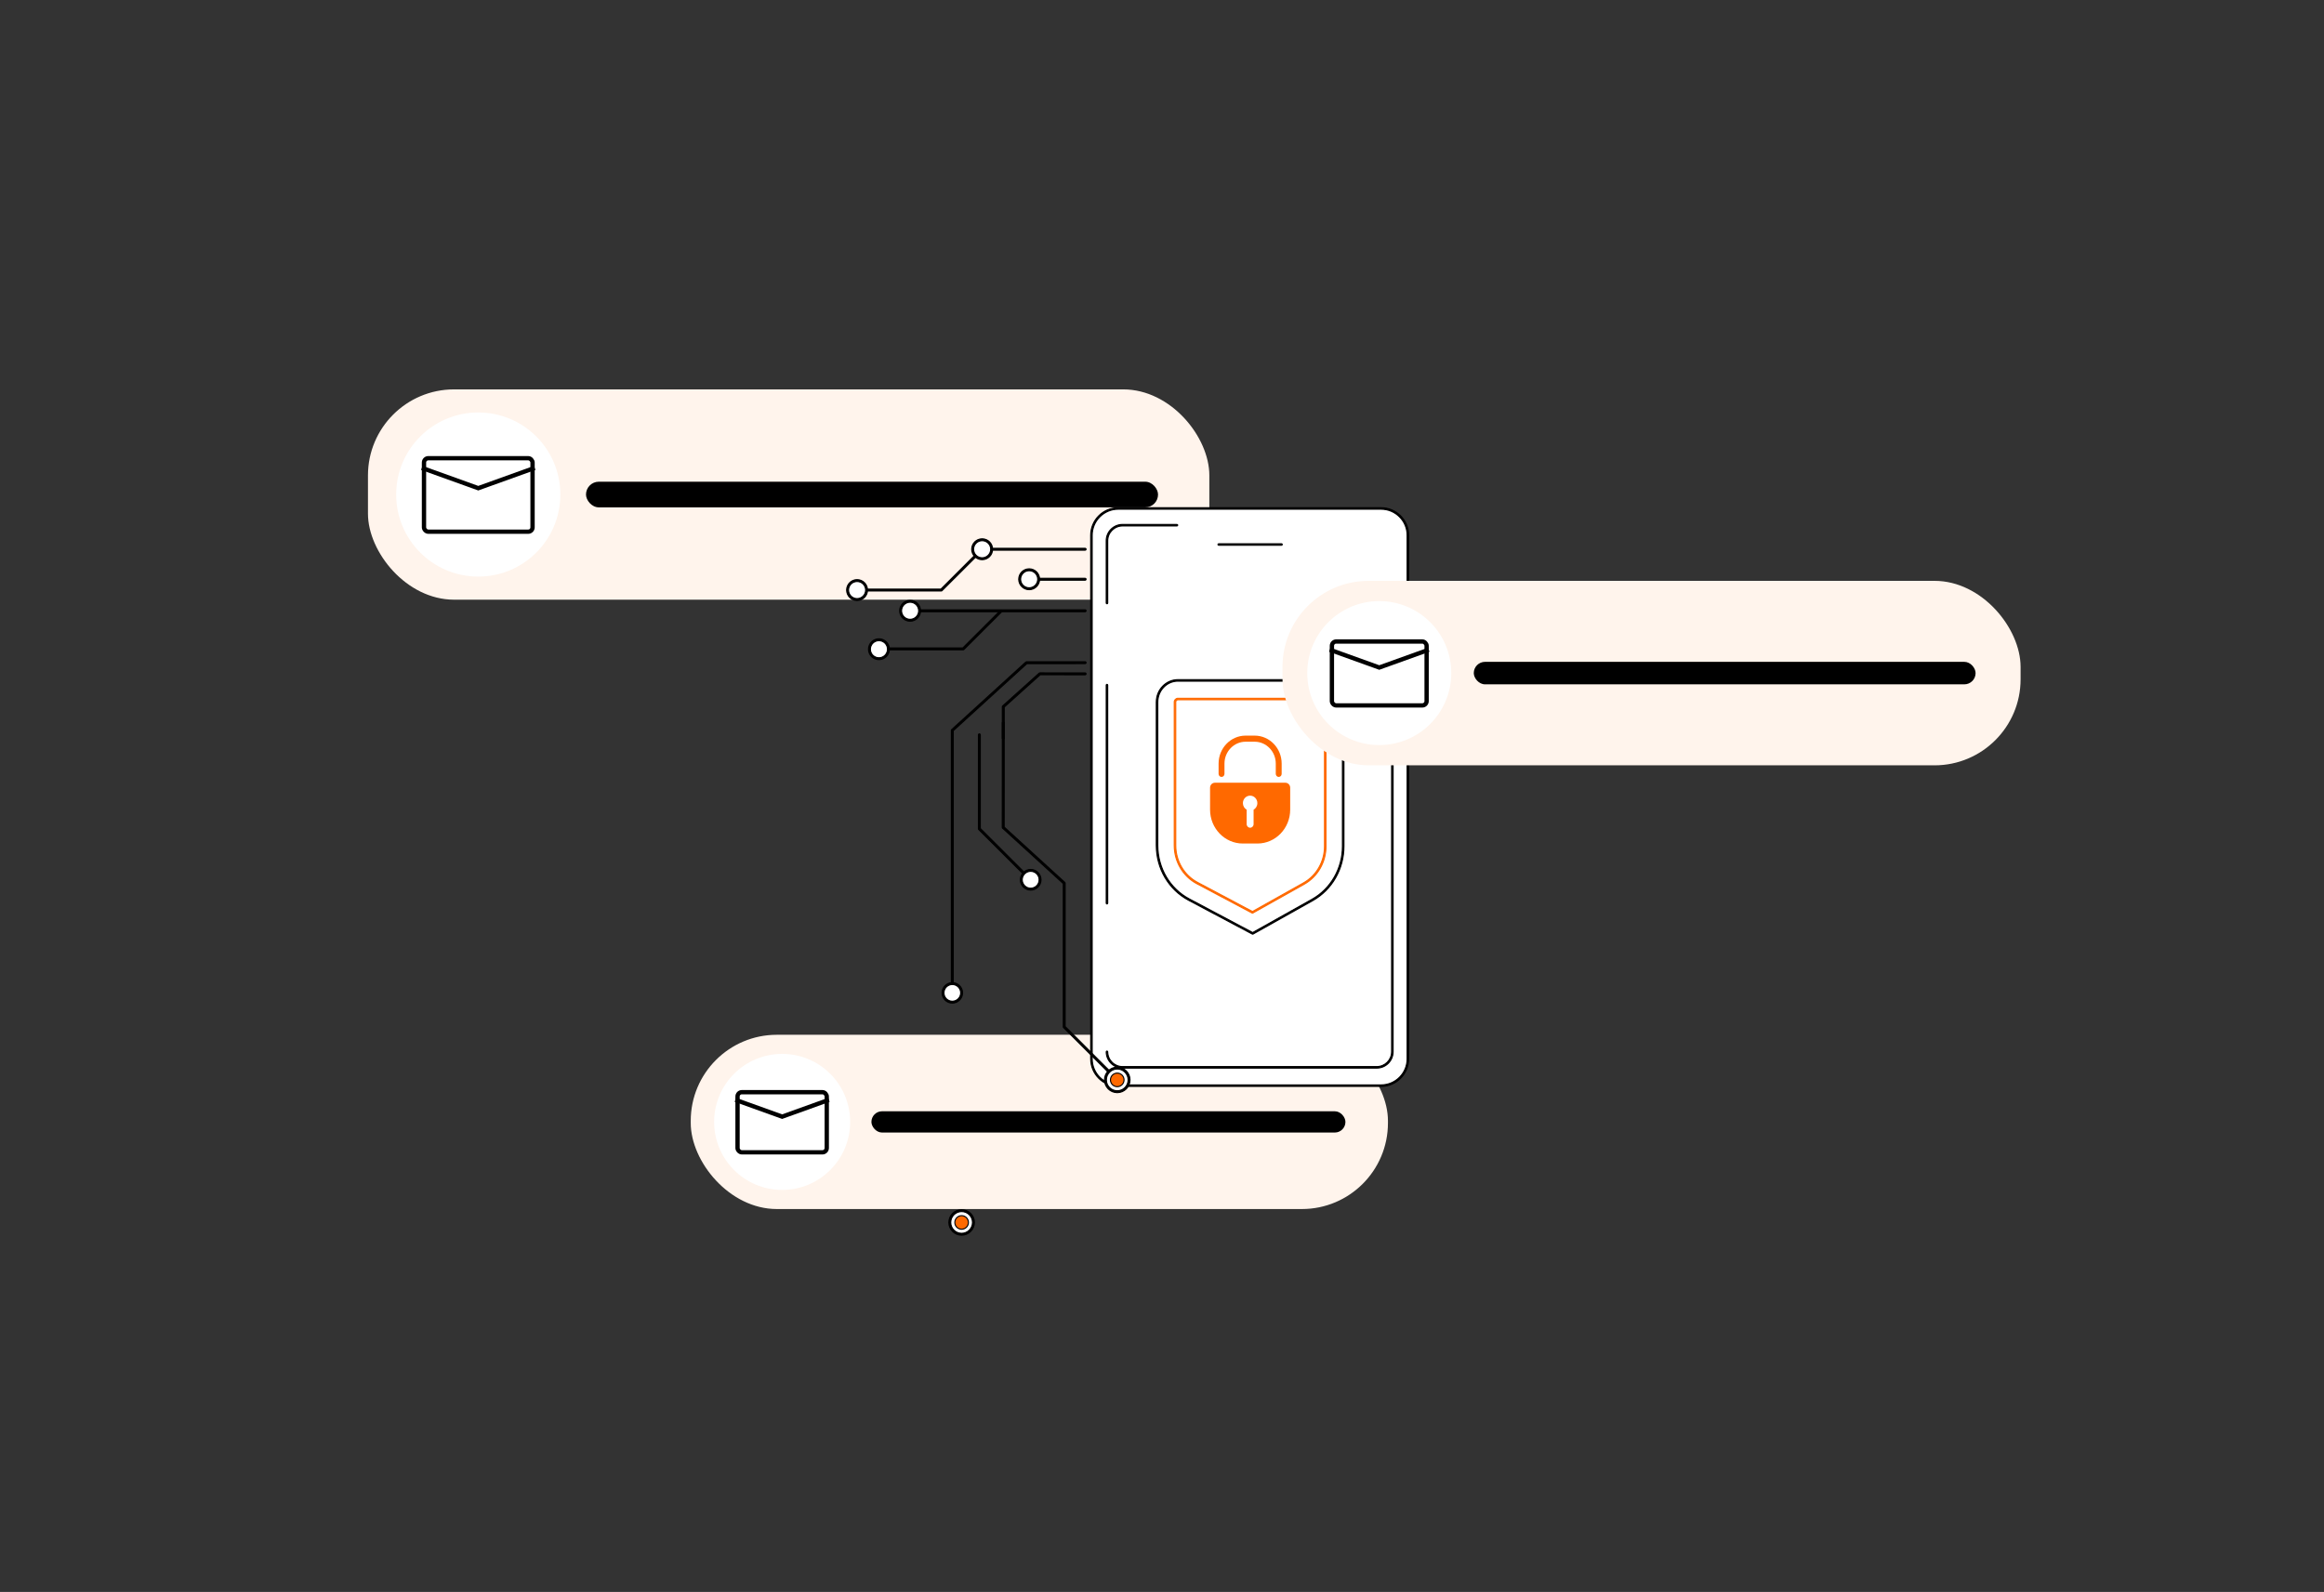
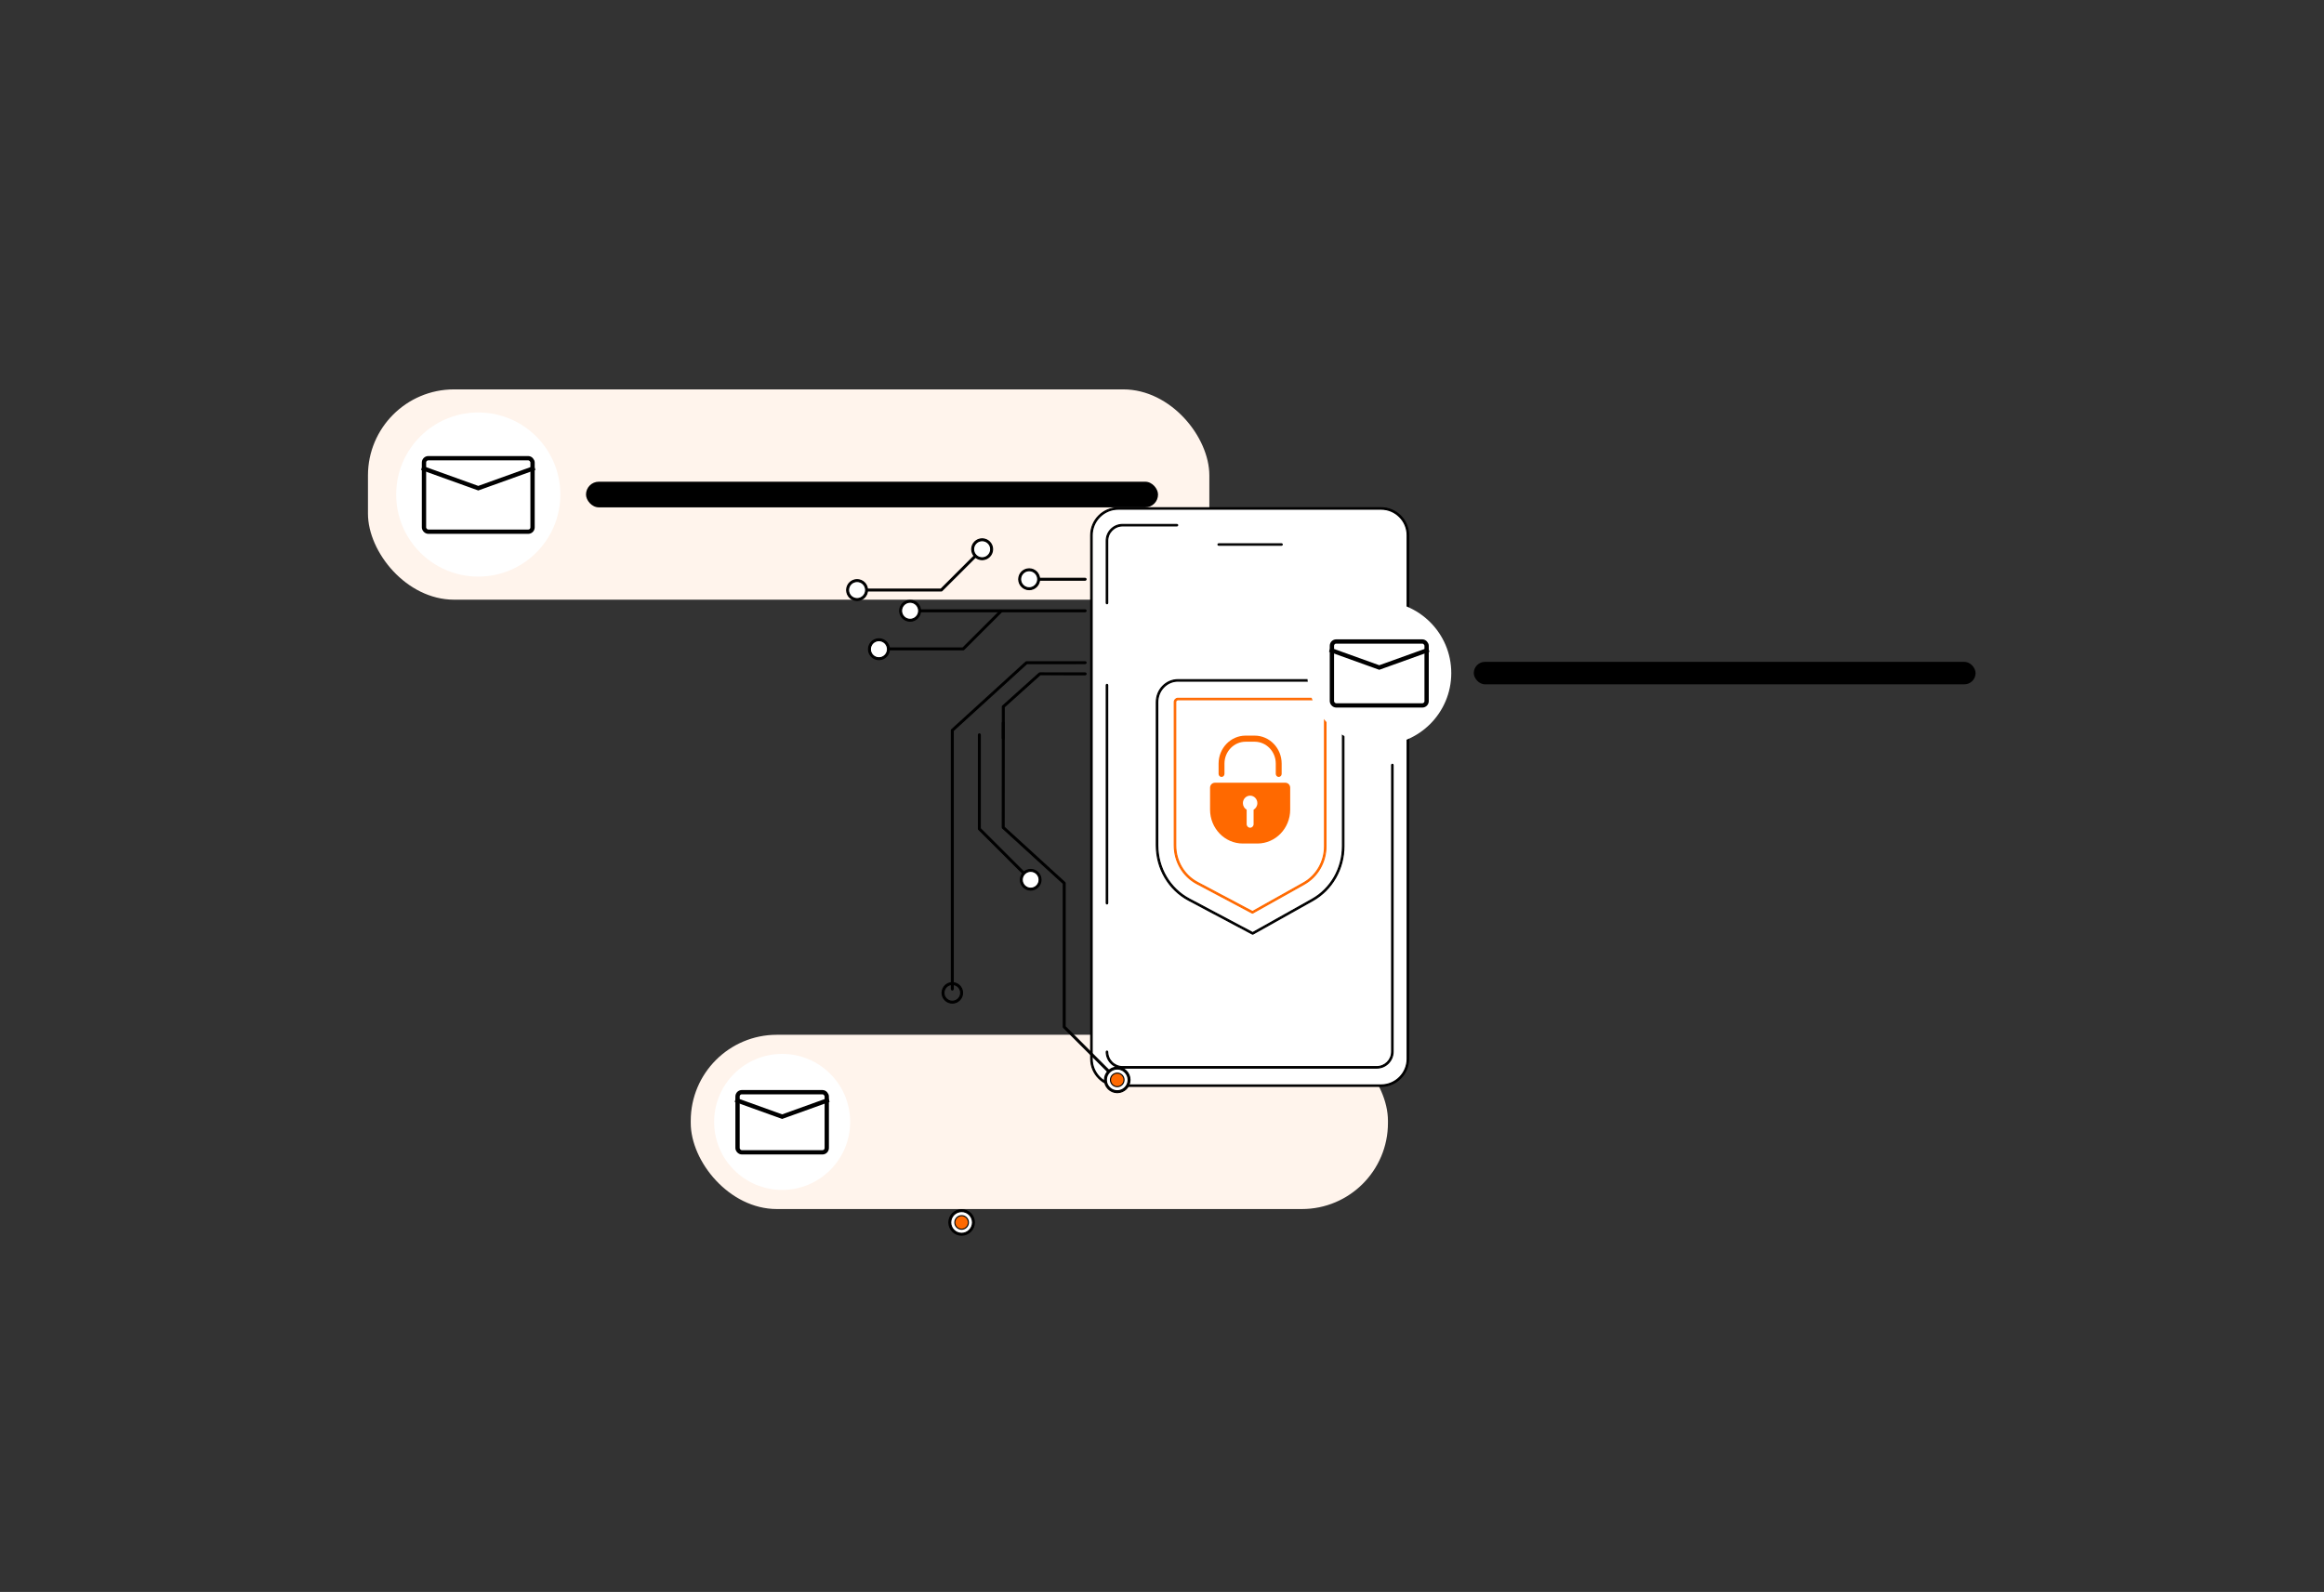
<svg xmlns="http://www.w3.org/2000/svg" width="1080" height="740" viewBox="0 0 1080 740" fill="none">
  <rect x="0" y="0" width="1080" height="740" fill="#333333" stroke="none" />
  <rect x="321" y="481" width="324" height="81" rx="40" fill="#FFF4EC" />
  <circle cx="363.476" cy="521.5" r="31.61" fill="white" />
  <rect x="342.744" y="507.683" width="41.464" height="27.954" rx="2" fill="white" stroke="black" stroke-width="2" />
  <path d="M341.744 511.241L363.476 519.055L385.208 511.241" stroke="black" stroke-width="2" />
-   <rect x="404.963" y="516.561" width="220.28" height="9.878" rx="4.939" fill="black" />
  <rect x="171" y="181" width="391" height="97.75" rx="40" fill="#FFF4EC" />
  <circle cx="222.259" cy="229.875" r="38.146" fill="white" />
  <rect x="197.034" y="212.994" width="50.451" height="34.148" rx="2" fill="white" stroke="black" stroke-width="2" />
  <path d="M196.034 217.495L222.259 226.925L248.485 217.495" stroke="black" stroke-width="2" />
  <rect x="272.326" y="223.915" width="265.832" height="11.921" rx="5.96" fill="black" />
  <path d="M519.66 504.653H641.818C648.694 504.653 654.269 499.073 654.269 492.19V248.81C654.269 241.927 648.694 236.347 641.818 236.347H519.66C512.784 236.347 507.21 241.927 507.21 248.81V492.19C507.21 499.073 512.784 504.653 519.66 504.653Z" fill="white" stroke="black" stroke-width="0.5" />
  <path d="M641.818 505H519.66C512.604 505 506.864 499.253 506.864 492.19V248.81C506.864 241.747 512.604 236 519.66 236H641.818C648.874 236 654.615 241.747 654.615 248.81V492.19C654.615 499.253 648.874 505 641.818 505ZM519.66 236.694C512.986 236.694 507.556 242.128 507.556 248.81V492.19C507.556 498.872 512.986 504.306 519.66 504.306H641.818C648.493 504.306 653.922 498.872 653.922 492.19V248.81C653.922 242.128 648.493 236.694 641.818 236.694H519.66Z" fill="black" stroke="black" stroke-width="0.5" />
  <path d="M639.823 496.482H521.657C517.478 496.482 514.078 493.079 514.078 488.896C514.078 488.704 514.233 488.549 514.425 488.549C514.617 488.549 514.771 488.705 514.771 488.896C514.771 492.696 517.86 495.787 521.655 495.787H639.822C643.618 495.787 646.706 492.695 646.706 488.896V355.574C646.706 355.382 646.862 355.228 647.052 355.228C647.243 355.228 647.399 355.382 647.399 355.574V488.896C647.399 493.079 643.999 496.482 639.82 496.482H639.823Z" fill="black" stroke="black" stroke-width="0.5" />
  <path d="M514.425 420.204C514.233 420.204 514.078 420.05 514.078 419.858V318.441C514.078 318.249 514.233 318.094 514.425 318.094C514.617 318.094 514.771 318.25 514.771 318.441V419.858C514.771 420.05 514.617 420.204 514.425 420.204Z" fill="black" stroke="black" stroke-width="0.5" />
  <path d="M514.425 280.677C514.233 280.677 514.078 280.521 514.078 280.33V251.363C514.078 247.18 517.478 243.777 521.657 243.777H546.97C547.162 243.777 547.316 243.933 547.316 244.124C547.316 244.314 547.16 244.47 546.97 244.47H521.657C517.86 244.47 514.773 247.563 514.773 251.361V280.329C514.773 280.521 514.618 280.675 514.426 280.675L514.425 280.677Z" fill="black" stroke="black" stroke-width="0.5" />
  <path d="M595.556 253.451H566.33C566.138 253.451 565.983 253.295 565.983 253.105C565.983 252.914 566.139 252.758 566.33 252.758H595.556C595.748 252.758 595.902 252.914 595.902 253.105C595.902 253.295 595.746 253.451 595.556 253.451Z" fill="black" stroke="black" stroke-width="0.5" />
  <path d="M614.51 316.273H547.396C542.043 316.273 537.702 320.779 537.702 326.34V392.958C537.702 403.6 543.444 413.346 552.571 418.188L582.141 433.882L609.882 418.328C618.706 413.38 624.205 403.808 624.205 393.396V326.342C624.205 320.782 619.864 316.275 614.51 316.275V316.273Z" fill="white" />
  <path d="M582.14 434.229C582.085 434.229 582.028 434.215 581.978 434.188L552.407 418.494C543.121 413.565 537.354 403.78 537.354 392.956V326.339C537.354 320.597 541.859 315.925 547.395 315.925H614.51C620.046 315.925 624.551 320.597 624.551 326.339V393.393C624.551 403.944 618.995 413.614 610.051 418.629L582.31 434.183C582.258 434.213 582.2 434.227 582.14 434.227V434.229ZM547.395 316.621C542.24 316.621 538.047 320.981 538.047 326.34V392.958C538.047 403.525 543.674 413.075 552.731 417.882L582.133 433.488L609.709 418.025C618.434 413.133 623.855 403.695 623.855 393.396V326.342C623.855 320.983 619.662 316.623 614.507 316.623H547.392L547.395 316.621Z" fill="black" stroke="black" stroke-width="0.5" />
  <path d="M582.034 424.447C581.979 424.447 581.922 424.432 581.872 424.406L556.203 410.783C549.721 407.342 545.693 400.511 545.693 392.954V326.337C545.693 325.369 546.456 324.583 547.395 324.583H614.51C615.449 324.583 616.212 325.369 616.212 326.337V393.391C616.212 400.757 612.332 407.507 606.088 411.008L582.203 424.399C582.151 424.429 582.093 424.443 582.033 424.443L582.034 424.447ZM556.529 410.169L582.031 423.704L605.752 410.404C611.778 407.025 615.521 400.507 615.521 393.393V326.338C615.521 325.754 615.069 325.278 614.512 325.278H547.396C546.841 325.278 546.387 325.754 546.387 326.338V392.956C546.387 400.254 550.273 406.85 556.529 410.169Z" fill="#FF6900" stroke="#FF6900" stroke-width="0.5" />
  <path d="M597.339 363.842H564.566C563.334 363.842 562.336 364.876 562.336 366.153V376.343C562.336 385.044 569.145 392.095 577.545 392.095H584.361C592.76 392.095 599.57 385.042 599.57 376.343V366.153C599.57 364.878 598.572 363.842 597.341 363.842H597.339Z" fill="#FF6900" />
  <path d="M594.24 361.144C593.485 361.144 592.872 360.509 592.872 359.727V354.94C592.872 349.335 588.47 344.775 583.058 344.775H578.849C573.437 344.775 569.034 349.335 569.034 354.94V359.727C569.034 360.51 568.422 361.144 567.666 361.144C566.91 361.144 566.298 360.509 566.298 359.727V354.94C566.298 347.771 571.929 341.939 578.849 341.939H583.058C589.978 341.939 595.609 347.771 595.609 354.94V359.727C595.609 360.51 594.996 361.144 594.24 361.144Z" fill="#FF6900" />
  <path d="M584.313 373.324C584.313 371.403 582.809 369.844 580.954 369.844C579.099 369.844 577.595 371.402 577.595 373.324C577.595 374.641 578.302 375.786 579.343 376.378V383.084C579.343 384.006 580.064 384.753 580.954 384.753C581.844 384.753 582.565 384.006 582.565 383.084V376.378C583.606 375.786 584.313 374.641 584.313 373.324Z" fill="white" />
  <path d="M442.119 459.745L442.119 339.467C442.119 339.345 442.171 339.228 442.262 339.145L476.725 307.727C476.805 307.654 476.91 307.612 477.018 307.612L504.279 307.6C504.52 307.6 504.714 307.796 504.714 308.035C504.714 308.275 504.518 308.47 504.279 308.47L477.187 308.482L442.99 339.657L442.99 459.743C442.99 459.985 442.796 460.179 442.555 460.179C442.313 460.179 442.119 459.983 442.119 459.743L442.119 459.745Z" fill="black" stroke="black" stroke-width="0.5" />
  <path d="M465.801 343.149L465.801 328.487C465.801 328.364 465.853 328.246 465.946 328.163L482.941 312.882C483.02 312.809 483.125 312.769 483.234 312.769L504.281 312.801C504.522 312.801 504.716 312.997 504.716 313.236C504.716 313.477 504.52 313.671 504.279 313.671L483.4 313.639L466.674 328.677L466.674 343.145C466.674 343.386 466.478 343.58 466.239 343.58C465.999 343.58 465.803 343.386 465.803 343.145L465.801 343.149Z" fill="black" stroke="black" stroke-width="0.5" />
  <path d="M442.996 572.117C445.142 574.262 448.623 574.262 450.769 572.117C452.916 569.973 452.916 566.496 450.769 564.352C448.623 562.207 445.142 562.207 442.996 564.352C440.849 566.496 440.849 569.973 442.996 572.117Z" fill="white" stroke="black" stroke-width="0.5" />
  <path d="M440.951 568.234C440.951 564.967 443.612 562.308 446.883 562.308C450.154 562.308 452.816 564.967 452.816 568.234C452.816 571.502 450.154 574.161 446.883 574.161C443.612 574.161 440.951 571.502 440.951 568.234ZM451.944 568.234C451.944 565.447 449.673 563.178 446.883 563.178C444.093 563.178 441.822 565.447 441.822 568.234C441.822 571.022 444.093 573.291 446.883 573.291C449.673 573.291 451.944 571.022 451.944 568.234Z" fill="black" stroke="black" stroke-width="0.5" />
  <path d="M443.729 568.235C443.729 569.975 445.141 571.386 446.883 571.386C448.625 571.386 450.038 569.975 450.038 568.235C450.038 566.494 448.625 565.083 446.883 565.083C445.141 565.083 443.729 566.494 443.729 568.235Z" fill="#FF6900" stroke="black" stroke-width="0.5" />
-   <path d="M438.228 461.518C438.228 463.905 440.165 465.841 442.555 465.841C444.944 465.841 446.881 463.905 446.881 461.518C446.881 459.131 444.944 457.196 442.555 457.196C440.165 457.196 438.228 459.131 438.228 461.518Z" fill="white" stroke="black" stroke-width="0.5" />
  <path d="M437.793 461.518C437.793 458.895 439.929 456.759 442.557 456.759C445.184 456.759 447.321 458.893 447.321 461.518C447.321 464.143 445.184 466.277 442.557 466.277C439.929 466.277 437.793 464.143 437.793 461.518ZM446.448 461.518C446.448 459.374 444.701 457.631 442.557 457.631C440.412 457.631 438.666 459.376 438.666 461.518C438.666 463.66 440.412 465.405 442.557 465.405C444.701 465.405 446.448 463.66 446.448 461.518Z" fill="black" stroke="black" stroke-width="0.5" />
  <path d="M465.768 384.627L465.803 336.022C465.803 335.78 465.999 335.586 466.239 335.586C466.478 335.586 466.674 335.782 466.674 336.022L466.639 384.436L494.859 410.208C494.95 410.291 495.002 410.408 495.002 410.531L495.002 477.175L517.054 499.205C517.225 499.375 517.225 499.65 517.054 499.82C516.884 499.99 516.609 499.99 516.438 499.82L494.257 477.661C494.176 477.58 494.129 477.469 494.129 477.353L494.129 410.72L465.908 384.948C465.817 384.865 465.766 384.748 465.766 384.625L465.768 384.627Z" fill="black" stroke="black" stroke-width="0.5" />
  <path d="M517.953 507.306C520.907 508.003 523.868 506.175 524.565 503.223C525.262 500.271 523.433 497.314 520.478 496.617C517.523 495.921 514.563 497.749 513.866 500.7C513.168 503.652 514.998 506.609 517.953 507.306Z" fill="white" stroke="black" stroke-width="0.5" />
  <path d="M513.27 501.968C513.27 498.7 515.932 496.042 519.203 496.042C522.474 496.042 525.135 498.7 525.135 501.968C525.135 505.236 522.474 507.894 519.203 507.894C515.932 507.894 513.27 505.236 513.27 501.968ZM524.264 501.968C524.264 499.181 521.993 496.912 519.203 496.912C516.413 496.912 514.142 499.181 514.142 501.968C514.142 504.755 516.413 507.024 519.203 507.024C521.993 507.024 524.264 504.755 524.264 501.968Z" fill="black" stroke="black" stroke-width="0.5" />
  <path d="M516.048 501.968C516.048 503.708 517.461 505.119 519.203 505.119C520.945 505.119 522.357 503.708 522.357 501.968C522.357 500.228 520.945 498.817 519.203 498.817C517.461 498.817 516.048 500.228 516.048 501.968Z" fill="#FF6900" stroke="black" stroke-width="0.5" />
  <path d="M454.689 385.274L454.689 341.564C454.689 341.323 454.885 341.129 455.124 341.129C455.364 341.129 455.56 341.325 455.56 341.564L455.56 385.094L477.577 407.089C477.747 407.259 477.747 407.534 477.577 407.704C477.407 407.874 477.131 407.874 476.961 407.704L454.816 385.581C454.734 385.5 454.687 385.389 454.687 385.272L454.689 385.274Z" fill="black" stroke="black" stroke-width="0.5" />
  <path d="M478.184 413.242C480.557 413.672 482.829 412.099 483.26 409.728C483.69 407.358 482.115 405.088 479.743 404.658C477.37 404.228 475.098 405.801 474.668 408.172C474.237 410.542 475.812 412.812 478.184 413.242Z" fill="white" stroke="black" stroke-width="0.5" />
  <path d="M474.171 408.944C474.171 406.298 476.325 404.146 478.975 404.146C481.624 404.146 483.779 406.298 483.779 408.944C483.779 411.591 481.624 413.743 478.975 413.743C476.325 413.743 474.171 411.591 474.171 408.944ZM482.905 408.944C482.905 406.778 481.141 405.018 478.975 405.018C476.809 405.018 475.044 406.78 475.044 408.944C475.044 411.108 476.809 412.871 478.975 412.871C481.141 412.871 482.905 411.108 482.905 408.944Z" fill="black" stroke="black" stroke-width="0.5" />
  <path d="M422.506 283.909C422.506 283.667 422.702 283.474 422.942 283.474L504.279 283.474C504.52 283.474 504.714 283.667 504.714 283.909C504.714 284.15 504.518 284.344 504.279 284.344L422.942 284.344C422.7 284.344 422.506 284.15 422.506 283.909Z" fill="black" stroke="black" stroke-width="0.5" />
  <path d="M397.864 274.279C397.864 274.038 398.06 273.844 398.299 273.844L437.25 273.844L456.115 254.999C456.285 254.829 456.56 254.829 456.73 254.999C456.901 255.169 456.901 255.444 456.73 255.614L437.739 274.586C437.658 274.667 437.547 274.714 437.43 274.714L398.299 274.714C398.058 274.714 397.864 274.519 397.864 274.279Z" fill="black" stroke="black" stroke-width="0.5" />
-   <path d="M455.988 255.305C455.988 255.064 456.184 254.87 456.423 254.87L504.281 254.87C504.522 254.87 504.716 255.066 504.716 255.305C504.716 255.545 504.52 255.74 504.281 255.74L456.423 255.74C456.182 255.74 455.988 255.547 455.988 255.305Z" fill="black" stroke="black" stroke-width="0.5" />
  <path d="M455.42 259.604C457.795 260.164 460.174 258.695 460.735 256.323C461.295 253.95 459.824 251.574 457.45 251.014C455.075 250.454 452.696 251.923 452.136 254.295C451.575 256.667 453.046 259.044 455.42 259.604Z" fill="white" stroke="black" stroke-width="0.5" />
  <path d="M451.568 255.305C451.568 252.631 453.746 250.457 456.421 250.457C459.097 250.457 461.275 252.633 461.275 255.305C461.275 257.978 459.097 260.154 456.421 260.154C453.746 260.154 451.568 257.978 451.568 255.305ZM460.403 255.305C460.403 253.112 458.617 251.327 456.421 251.327C454.225 251.327 452.439 253.112 452.439 255.305C452.439 257.499 454.225 259.283 456.421 259.283C458.617 259.283 460.403 257.499 460.403 255.305Z" fill="black" stroke="black" stroke-width="0.5" />
  <path d="M397.299 278.577C399.674 279.137 402.053 277.668 402.614 275.296C403.174 272.924 401.704 270.547 399.329 269.987C396.954 269.427 394.575 270.896 394.015 273.268C393.454 275.64 394.925 278.017 397.299 278.577Z" fill="white" stroke="black" stroke-width="0.5" />
  <path d="M393.446 274.279C393.446 271.605 395.624 269.431 398.299 269.431C400.974 269.431 403.153 271.607 403.153 274.279C403.153 276.952 400.974 279.128 398.299 279.128C395.624 279.128 393.446 276.952 393.446 274.279ZM402.281 274.279C402.281 272.086 400.495 270.302 398.299 270.302C396.103 270.302 394.317 272.086 394.317 274.279C394.317 276.473 396.103 278.257 398.299 278.257C400.495 278.257 402.281 276.473 402.281 274.279Z" fill="black" stroke="black" stroke-width="0.5" />
  <path d="M477.834 269.255C477.834 269.014 478.03 268.82 478.27 268.82L504.279 268.82C504.52 268.82 504.714 269.014 504.714 269.255C504.714 269.496 504.518 269.69 504.279 269.69L478.27 269.69C478.028 269.69 477.834 269.494 477.834 269.255Z" fill="black" stroke="black" stroke-width="0.5" />
-   <path d="M477.379 273.576C479.769 274.066 482.105 272.528 482.595 270.14C483.086 267.753 481.546 265.42 479.156 264.93C476.766 264.44 474.431 265.978 473.94 268.365C473.45 270.753 474.99 273.086 477.379 273.576Z" fill="white" stroke="black" stroke-width="0.5" />
+   <path d="M477.379 273.576C479.769 274.066 482.105 272.528 482.595 270.14C483.086 267.753 481.546 265.42 479.156 264.93C476.766 264.44 474.431 265.978 473.94 268.365C473.45 270.753 474.99 273.086 477.379 273.576" fill="white" stroke="black" stroke-width="0.5" />
  <path d="M473.417 269.255C473.417 266.58 475.595 264.406 478.272 264.406C480.949 264.406 483.125 266.582 483.125 269.255C483.125 271.927 480.947 274.103 478.272 274.103C475.597 274.103 473.417 271.927 473.417 269.255ZM482.254 269.255C482.254 267.061 480.468 265.277 478.272 265.277C476.076 265.277 474.29 267.061 474.29 269.255C474.29 271.448 476.076 273.233 478.272 273.233C480.468 273.233 482.254 271.448 482.254 269.255Z" fill="black" stroke="black" stroke-width="0.5" />
  <path d="M422.052 288.232C424.442 288.722 426.777 287.184 427.267 284.796C427.758 282.408 426.218 280.076 423.828 279.586C421.438 279.096 419.103 280.634 418.613 283.021C418.122 285.409 419.662 287.742 422.052 288.232Z" fill="white" stroke="black" stroke-width="0.5" />
  <path d="M418.089 283.909C418.089 281.234 420.267 279.061 422.942 279.061C425.617 279.061 427.795 281.236 427.795 283.909C427.795 286.581 425.617 288.757 422.942 288.757C420.267 288.757 418.089 286.581 418.089 283.909ZM426.924 283.909C426.924 281.715 425.138 279.931 422.942 279.931C420.746 279.931 418.96 281.715 418.96 283.909C418.96 286.103 420.746 287.887 422.942 287.887C425.138 287.887 426.924 286.103 426.924 283.909Z" fill="black" stroke="black" stroke-width="0.5" />
  <path d="M408.024 301.609C408.024 301.367 408.22 301.173 408.459 301.173L447.45 301.173L464.869 283.774C465.039 283.604 465.314 283.604 465.484 283.774C465.655 283.944 465.655 284.219 465.484 284.389L447.939 301.917C447.857 301.998 447.747 302.046 447.63 302.046L408.459 302.046C408.218 302.046 408.024 301.852 408.024 301.611L408.024 301.609Z" fill="black" stroke="black" stroke-width="0.5" />
  <path d="M407.91 306.159C410.331 306.457 412.536 304.738 412.834 302.319C413.132 299.9 411.411 297.697 408.99 297.399C406.568 297.101 404.363 298.821 404.065 301.24C403.767 303.659 405.488 305.861 407.91 306.159Z" fill="white" stroke="black" stroke-width="0.5" />
  <path d="M403.606 301.778C403.606 299.104 405.784 296.93 408.459 296.93C411.134 296.93 413.312 299.106 413.312 301.778C413.312 304.451 411.134 306.627 408.459 306.627C405.784 306.627 403.606 304.451 403.606 301.778ZM412.441 301.778C412.441 299.585 410.655 297.801 408.459 297.801C406.263 297.801 404.477 299.585 404.477 301.778C404.477 303.972 406.263 305.756 408.459 305.756C410.655 305.756 412.441 303.972 412.441 301.778Z" fill="black" stroke="black" stroke-width="0.5" />
-   <rect x="596" y="270" width="343" height="85.75" rx="40" fill="#FFF4EC" />
  <circle cx="640.966" cy="312.875" r="33.463" fill="white" />
  <rect x="618.96" y="298.189" width="44.012" height="29.71" rx="2" fill="white" stroke="black" stroke-width="2" />
  <path d="M617.96 302.014L640.966 310.286L663.973 302.014" stroke="black" stroke-width="2" />
  <rect x="684.887" y="307.646" width="233.198" height="10.457" rx="5.229" fill="black" />
</svg>